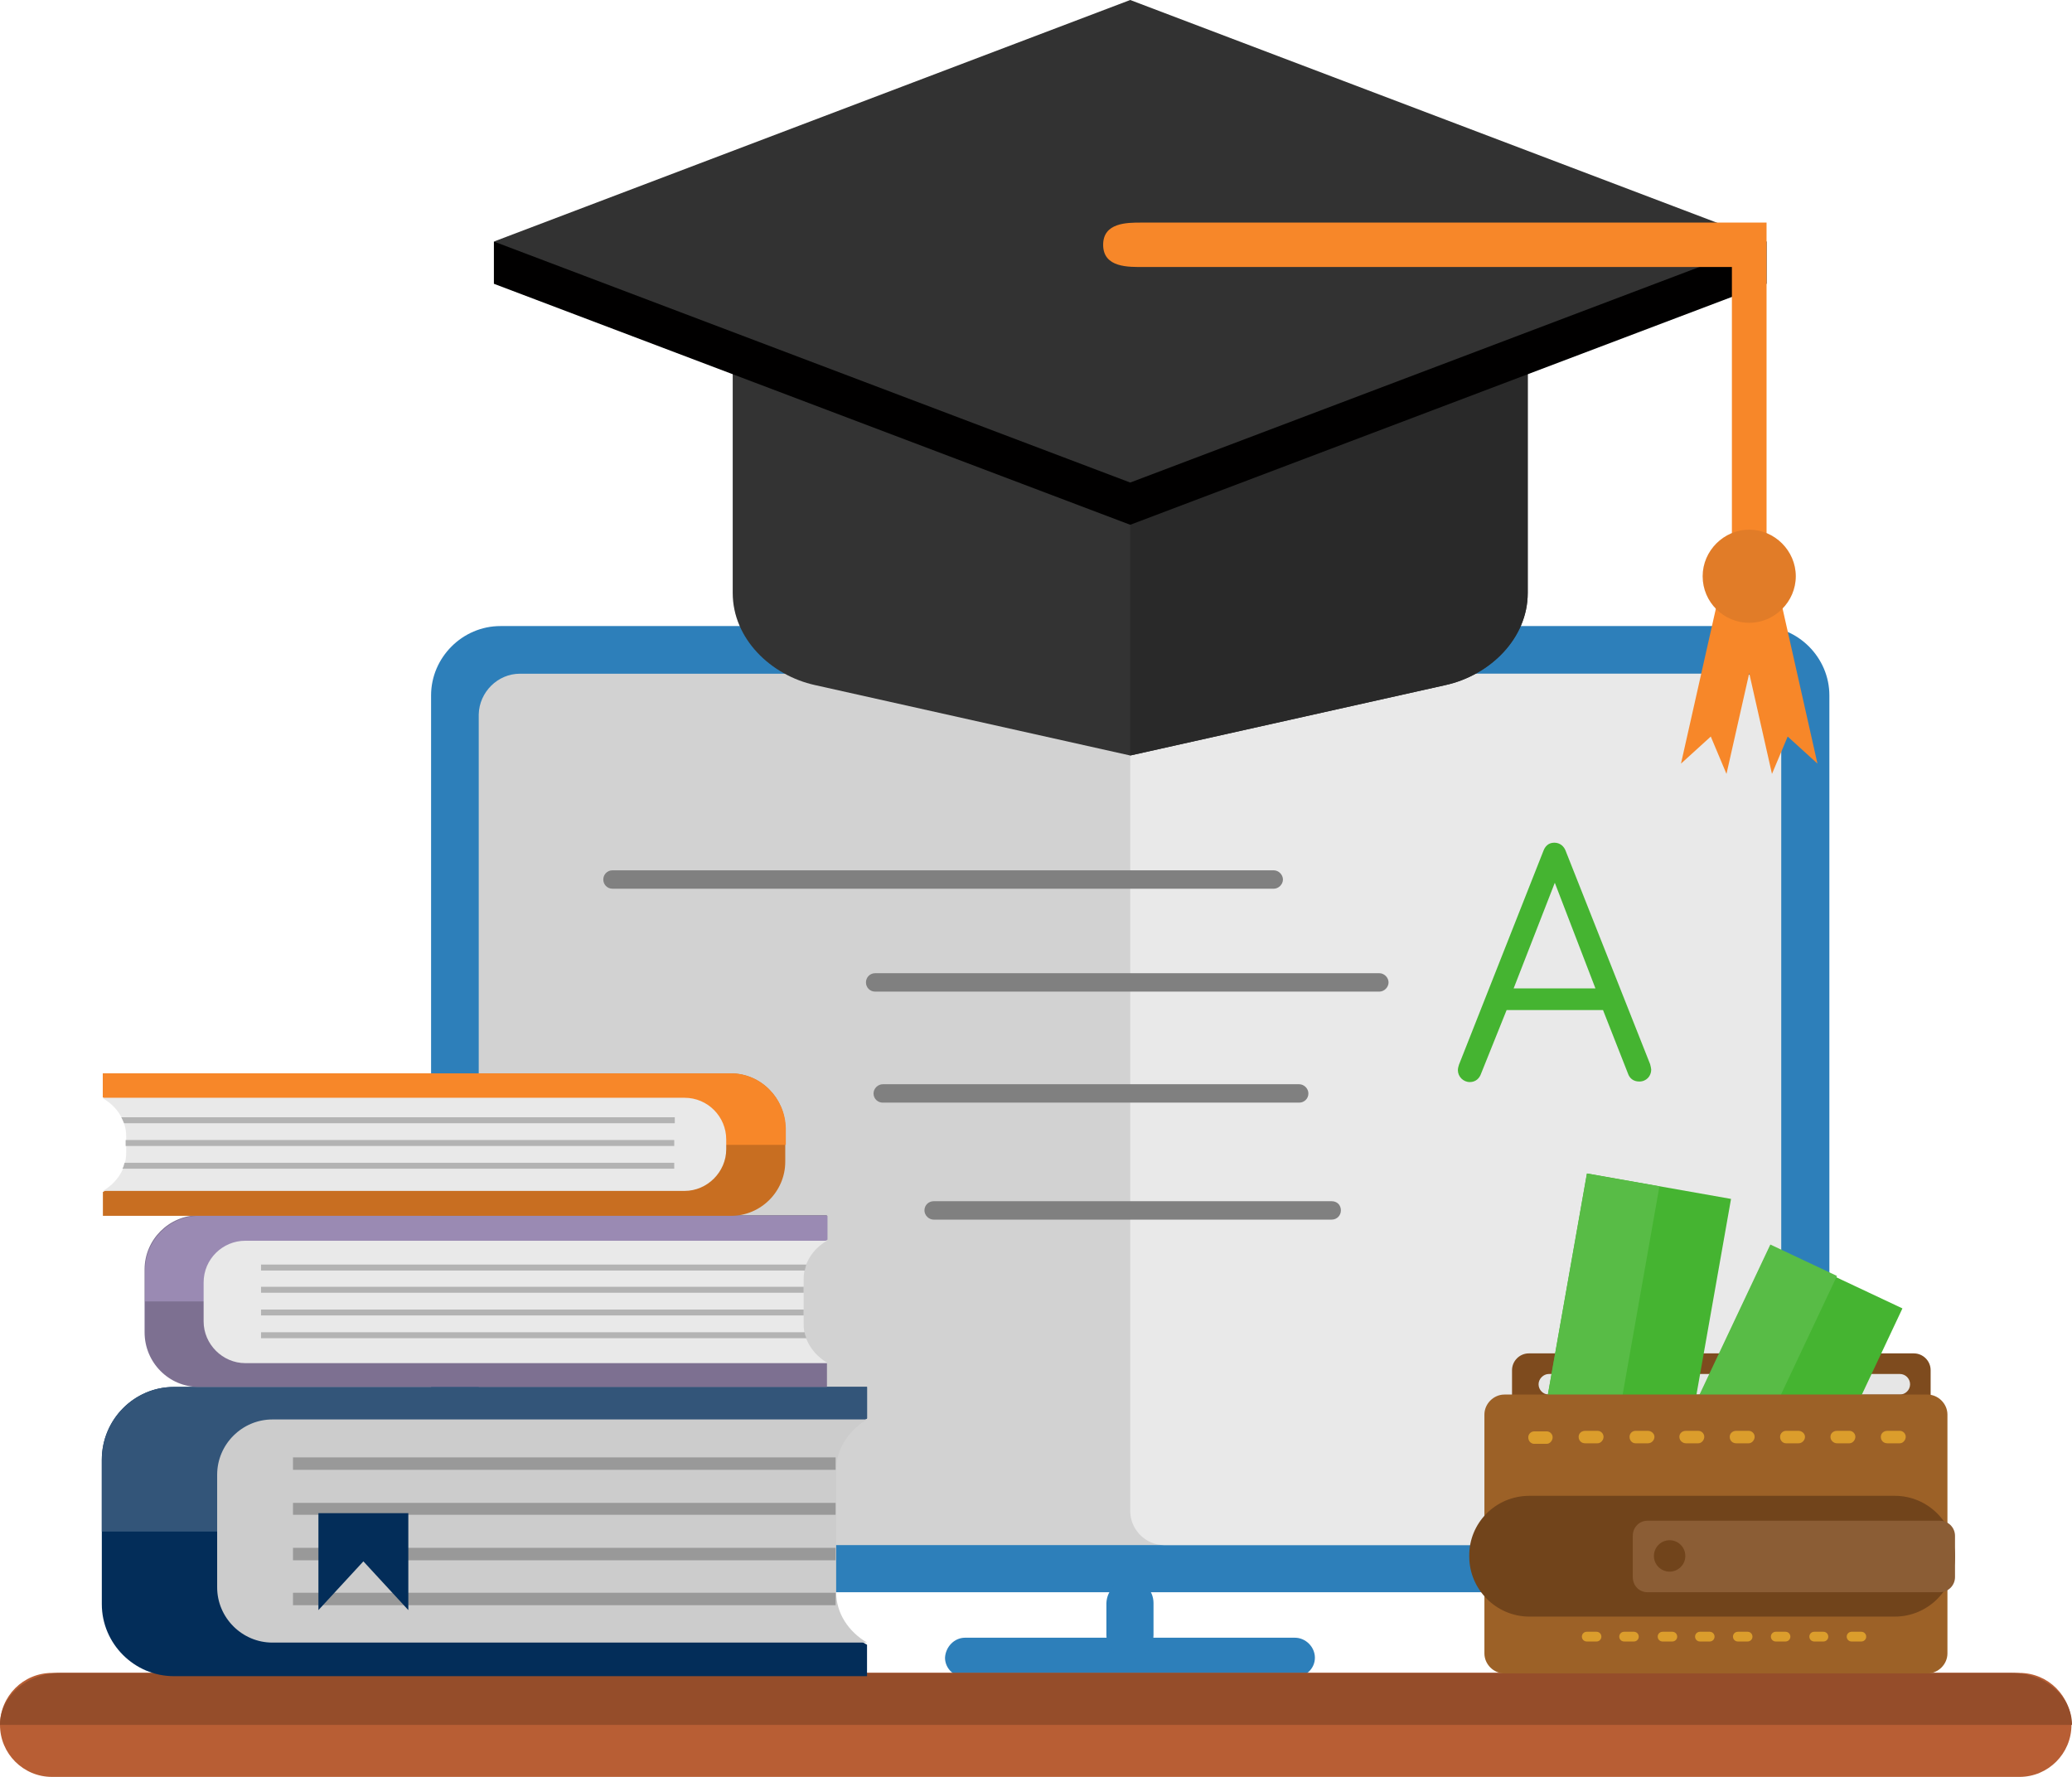
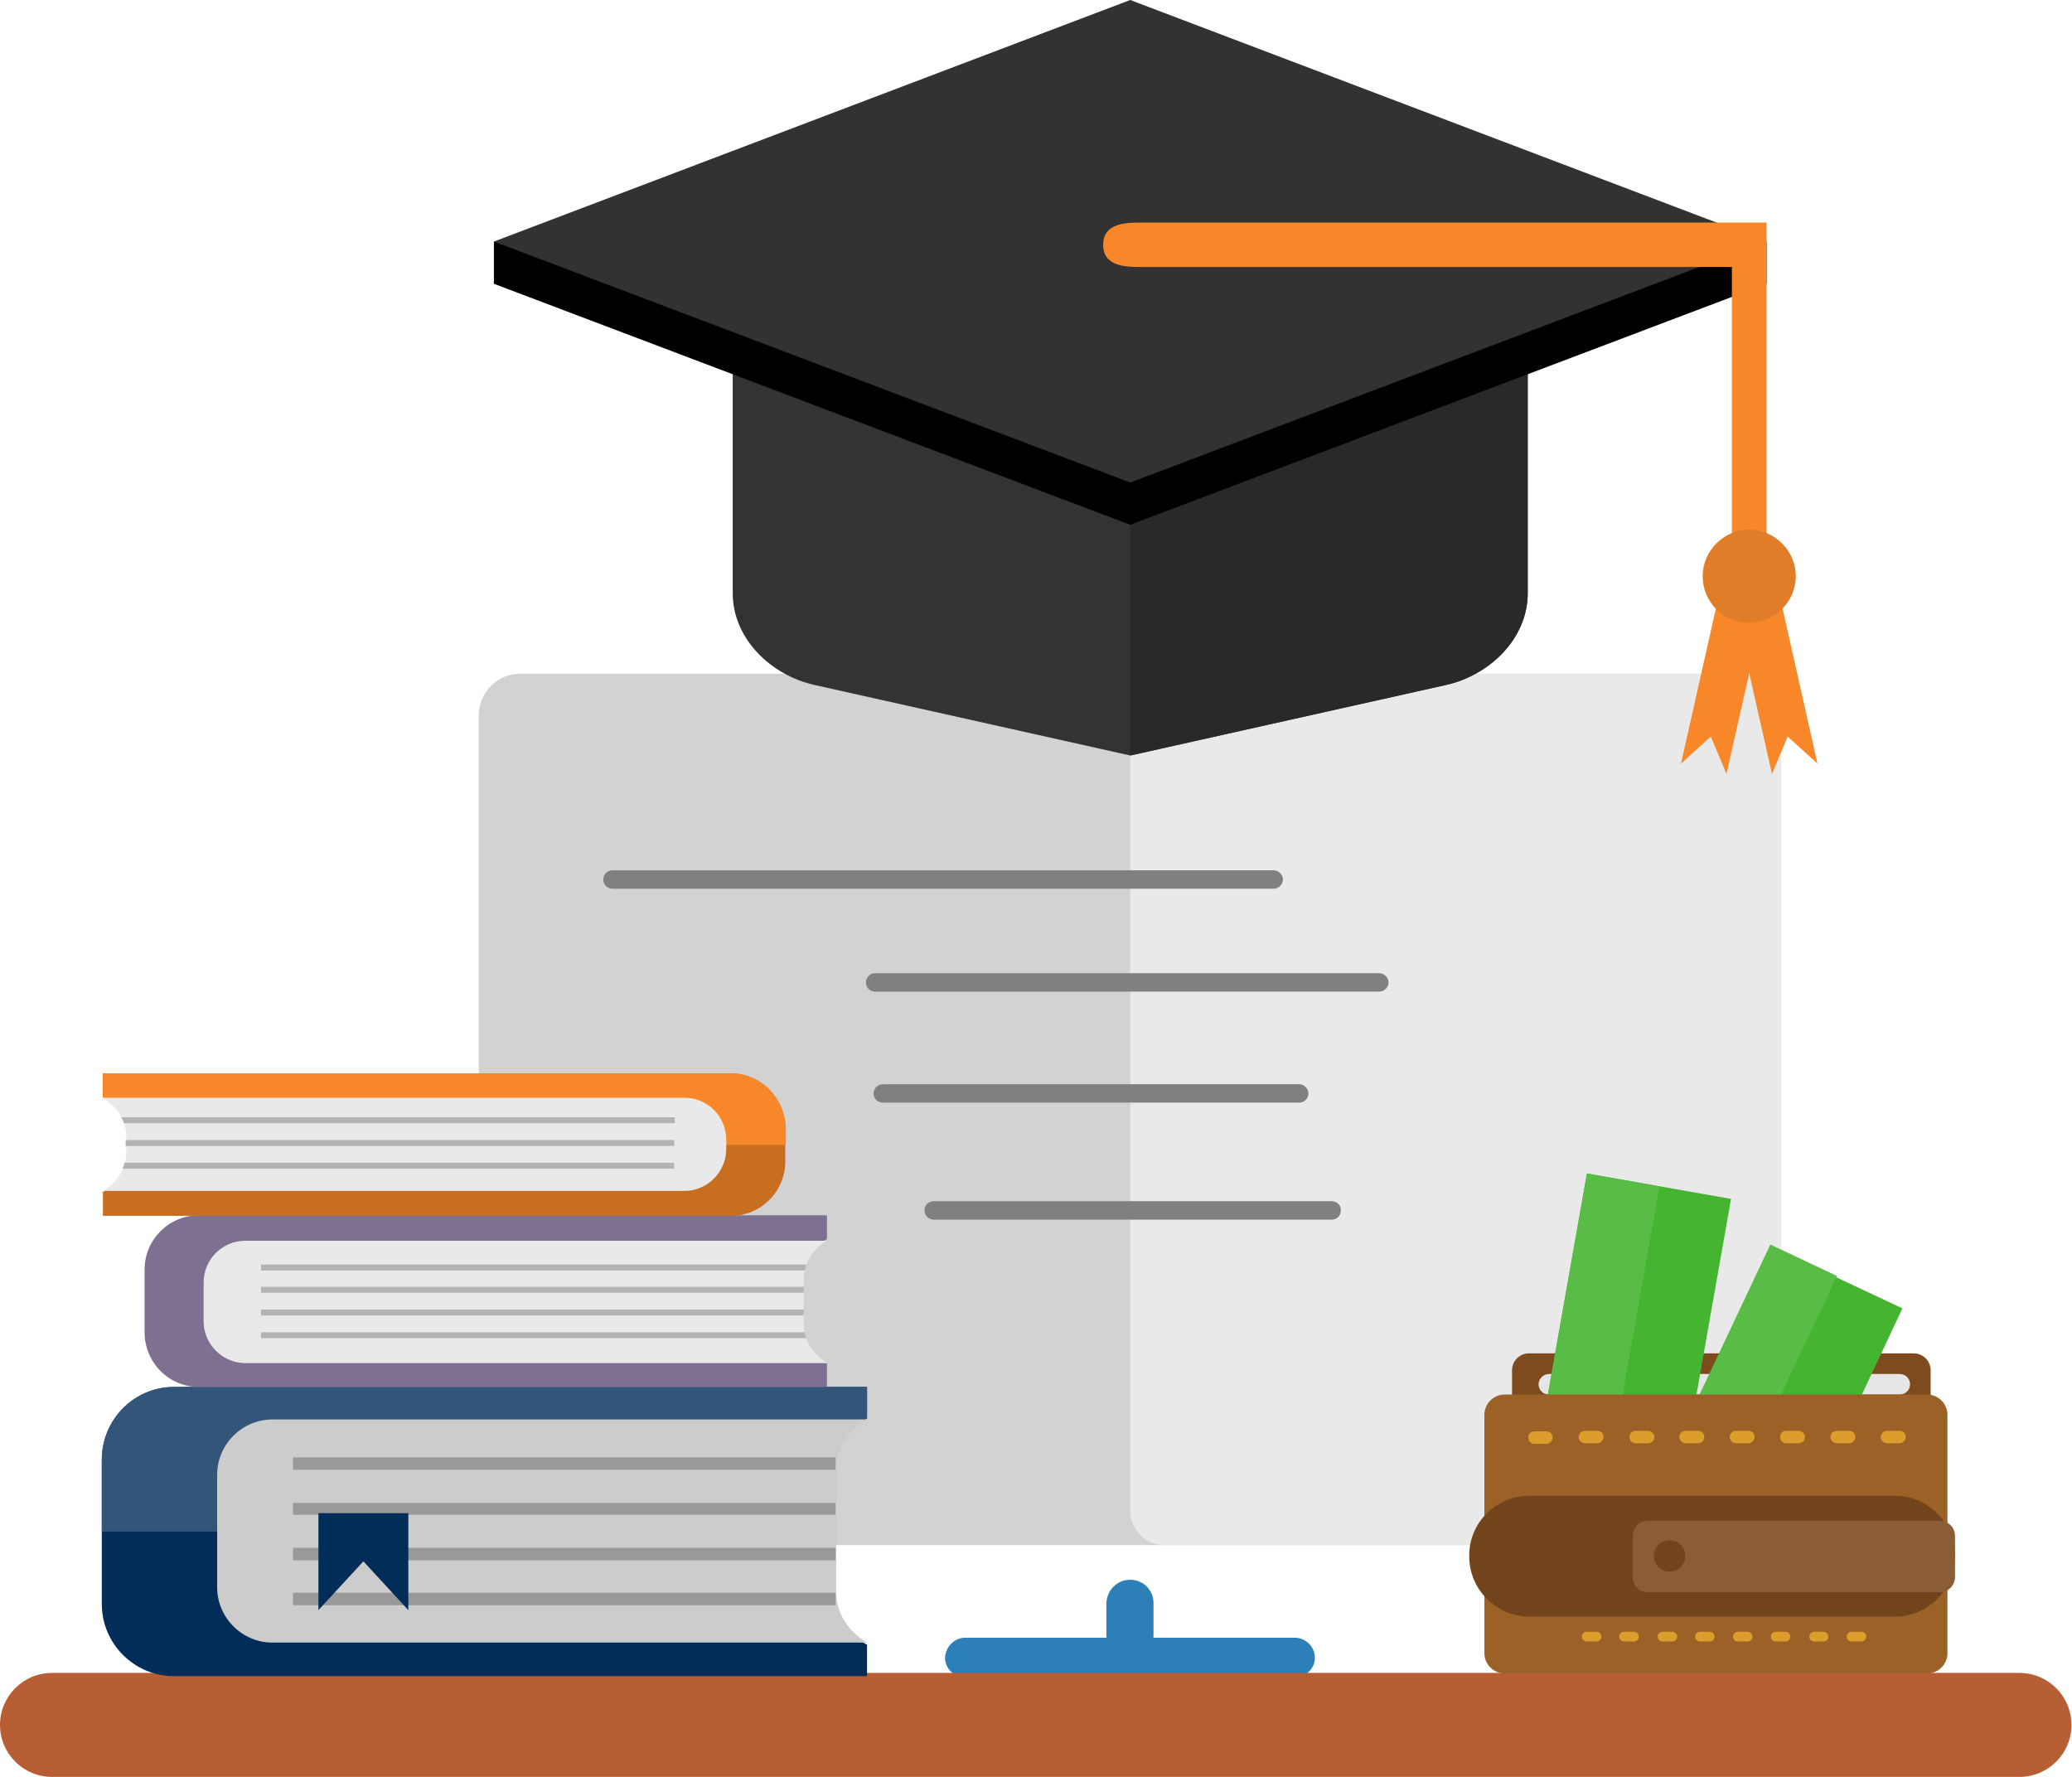
<svg xmlns="http://www.w3.org/2000/svg" x="0px" y="0px" width="100%" viewBox="137.124 289.36 455.509 390.622" style="vertical-align: middle; max-width: 100%; width: 100%;">
  <g>
    <g>
-       <path fill="rgb(45,127,186)" d="M247.131,426.989h276.925c8.334,0,15.238,6.905,15.238,15.239v181.918c0,8.334-6.904,15.238-15.238,15.238     H247.131c-8.334,0-15.239-6.904-15.239-15.238V442.228C231.892,433.894,238.797,426.989,247.131,426.989L247.131,426.989z">
-      </path>
      <path fill="rgb(45,127,186)" d="M349.282,649.386h72.505c2.381,0,4.404,2.023,4.404,4.404l0,0c0,2.381-2.023,4.285-4.404,4.285h-72.505     c-2.382,0-4.405-1.904-4.405-4.285l0,0C344.996,651.41,346.9,649.386,349.282,649.386L349.282,649.386z">
     </path>
      <path fill="rgb(45,127,186)" d="M385.593,636.646L385.593,636.646c2.857,0,5.119,2.262,5.119,5.119v7.025c0,2.857-2.262,5.119-5.119,5.119     l0,0c-2.857,0-5.238-2.262-5.238-5.119v-7.025C380.474,638.908,382.736,636.646,385.593,636.646L385.593,636.646z">
     </path>
      <path fill="#D2D2D2" d="M251.417,437.466H519.65c5.002,0,9.049,4.047,9.049,8.929v173.583c0,4.883-4.047,9.049-9.049,9.049     H251.417c-4.881,0-9.048-4.049-9.048-9.049V446.395C242.488,441.513,246.536,437.466,251.417,437.466L251.417,437.466z">
     </path>
      <path fill="#E9E9E9" d="M393.093,437.466H519.65c5.002,0,9.049,4.047,9.049,8.929v173.583c0,4.883-4.047,9.049-9.049,9.049     H393.093c-4.166,0-7.5-3.453-7.5-7.5V444.966C385.593,440.799,389.046,437.466,393.093,437.466L393.093,437.466z">
     </path>
    </g>
    <g>
      <path fill="#333333" d="M316.303,351.983l69.29,8.215l69.291-8.215c10-1.19,18.096,5.953,18.096,15.954v51.789     c0,10.001-8.334,18.097-18.096,20.24l-69.291,15.477l-69.29-15.477c-9.763-2.144-18.097-10.239-18.097-20.24v-51.789     C298.087,357.936,306.302,350.793,316.303,351.983L316.303,351.983z">
     </path>
      <path fill="#292929" d="M385.593,360.198l69.291-8.215c10-1.19,18.096,5.953,18.096,15.954v51.789     c0,10.001-8.334,18.097-18.096,20.24l-69.291,15.477V360.198z">
     </path>
      <polygon fill="#010000" points="505.007,344.007 525.484,342.459 525.484,351.745 385.593,404.725 245.703,351.745      245.703,342.459 261.895,345.554">
     </polygon>
      <polygon fill="#323232" points="385.593,289.36 525.484,342.459 385.593,395.439 245.703,342.459">
     </polygon>
      <path fill="#F78729" d="M525.484,338.292h-7.619H387.974c-3.096,0-8.334,0-8.334,4.881c0,5.119,5.715,4.881,8.93,4.881h129.295     v65.004h7.619v-65.004V338.292z">
     </path>
      <polygon fill="#F78729" points="516.08,415.44 521.675,416.75 527.271,415.44 536.675,457.229 530.128,451.277 526.675,459.492      521.675,437.347 516.675,459.492 513.222,451.277 506.673,457.229">
     </polygon>
      <path fill="#E17C28" d="M521.675,426.275c5.596,0,10.238-4.644,10.238-10.239s-4.643-10.239-10.238-10.239     s-10.24,4.643-10.24,10.239C511.435,421.75,516.08,426.275,521.675,426.275L521.675,426.275z">
     </path>
    </g>
    <g>
      <path fill="#B85E34" d="M148.553,679.982h432.53c6.311,0,11.43-5.119,11.43-11.428l0,0c0-6.311-5.119-11.43-11.43-11.43h-432.53     c-6.31,0-11.43,5.119-11.43,11.43l0,0C137.124,674.863,142.243,679.982,148.553,679.982L148.553,679.982z">
-      </path>
-       <path fill="#954D2A" d="M592.632,668.554c0-6.311-5.953-11.43-13.215-11.43H150.339c-7.262,0-13.215,5.119-13.215,11.43H592.632z">
     </path>
    </g>
    <g>
      <path fill="#7E4B1E" d="M473.218,586.88h84.65c2.023,0,3.689,1.668,3.689,3.691v50.48c0,2.023-1.666,3.689-3.689,3.689h-84.65     c-2.023,0-3.689-1.666-3.689-3.689v-50.48C469.529,588.548,471.195,586.88,473.218,586.88L473.218,586.88z">
     </path>
      <path fill="#E6E6E6" d="M477.625,591.406h77.148c1.309,0,2.262,1.07,2.262,2.262l0,0c0,1.309-1.072,2.262-2.262,2.262h-77.148     c-1.311,0-2.262-1.072-2.262-2.262l0,0C475.363,592.476,476.433,591.406,477.625,591.406L477.625,591.406z">
     </path>
      <rect x="463.465" y="566.554" transform="matrix(-0.174 0.985 -0.985 -0.174 1156.373 194.988)" fill="#45B431" width="65.837" height="32.145">
     </rect>
      <rect x="455.565" y="573.14" transform="matrix(-0.174 0.985 -0.985 -0.174 1145.743 201.155)" fill="#58BC46" width="65.837" height="16.191">
     </rect>
      <rect x="493.961" y="583.471" transform="matrix(-0.426 0.905 -0.905 -0.426 1293.823 378.515)" fill="#45B431" width="65.839" height="32.145">
     </rect>
      <polygon fill="#58BC46" points="526.318,562.951 498.22,622.478 512.865,629.384 540.962,569.857">
     </polygon>
      <path fill="#9C6127" d="M467.861,595.929h92.982c2.383,0,4.406,2.023,4.406,4.404v52.504c0,2.381-2.023,4.406-4.406,4.406h-92.982     c-2.381,0-4.404-2.025-4.404-4.406v-52.504C463.457,597.953,465.48,595.929,467.861,595.929L467.861,595.929z">
     </path>
      <path fill="#DB9D2C" d="M474.41,606.763c-0.715,0-1.311-0.596-1.311-1.428c0-0.715,0.596-1.311,1.311-1.311h2.738     c0.715,0,1.309,0.596,1.309,1.311c0,0.713-0.594,1.428-1.309,1.428H474.41z M554.773,603.906c0.713,0,1.309,0.596,1.309,1.311     c0,0.713-0.596,1.428-1.309,1.428h-2.738c-0.834,0-1.43-0.596-1.43-1.428c0-0.715,0.596-1.311,1.43-1.311H554.773z      M543.701,603.906c0.713,0,1.309,0.596,1.309,1.311c0,0.713-0.596,1.428-1.309,1.428h-2.738c-0.715,0-1.43-0.596-1.43-1.428     c0-0.715,0.596-1.311,1.43-1.311H543.701z M532.509,603.906c0.715,0,1.428,0.596,1.428,1.311c0,0.713-0.596,1.428-1.428,1.428     h-2.738c-0.715,0-1.311-0.596-1.311-1.428c0-0.715,0.596-1.311,1.311-1.311H532.509z M521.556,603.906     c0.715,0,1.309,0.596,1.309,1.311c0,0.713-0.594,1.428-1.309,1.428h-2.738c-0.834,0-1.43-0.596-1.43-1.428     c0-0.715,0.596-1.311,1.43-1.311H521.556z M510.484,603.906c0.715,0,1.309,0.596,1.309,1.311c0,0.713-0.594,1.428-1.309,1.428     h-2.738c-0.715,0-1.43-0.596-1.43-1.428c0-0.715,0.596-1.311,1.43-1.311H510.484z M499.412,603.906     c0.715,0,1.428,0.596,1.428,1.311c0,0.713-0.594,1.428-1.428,1.428h-2.738c-0.715,0-1.311-0.596-1.311-1.428     c0-0.715,0.596-1.311,1.311-1.311H499.412z M488.339,603.906c0.715,0,1.309,0.596,1.309,1.311c0,0.713-0.594,1.428-1.309,1.428     h-2.738c-0.834,0-1.43-0.596-1.43-1.428c0-0.715,0.596-1.311,1.43-1.311H488.339z">
     </path>
      <path fill="#71441B" d="M473.337,618.193h80.363c7.262,0,13.215,5.953,13.215,13.334l0,0c0,7.262-5.953,13.215-13.215,13.215     h-80.363c-7.262,0-13.215-5.953-13.215-13.215l0,0C460.003,624.146,465.957,618.193,473.337,618.193L473.337,618.193z">
     </path>
      <path fill="#DB9D2C" d="M485.958,650.218c-0.596,0-1.072-0.477-1.072-1.07c0-0.596,0.477-1.072,1.072-1.072h2.143     c0.596,0,1.072,0.477,1.072,1.072c0,0.594-0.477,1.07-1.072,1.07H485.958z M546.32,648.076c0.596,0,1.07,0.477,1.07,1.072     c0,0.594-0.475,1.07-1.07,1.07h-2.143c-0.596,0-1.072-0.477-1.072-1.07c0-0.596,0.477-1.072,1.072-1.072H546.32z M537.986,648.076     c0.596,0,1.07,0.477,1.07,1.072c0,0.594-0.475,1.07-1.07,1.07h-2.023c-0.596,0-1.072-0.477-1.072-1.07     c0-0.596,0.477-1.072,1.072-1.072H537.986z M529.652,648.076c0.596,0,1.07,0.477,1.07,1.072c0,0.594-0.475,1.07-1.07,1.07h-2.143     c-0.596,0-1.072-0.477-1.072-1.07c0-0.596,0.477-1.072,1.072-1.072H529.652z M521.318,648.076c0.596,0,1.07,0.477,1.07,1.072     c0,0.594-0.475,1.07-1.07,1.07h-2.143c-0.596,0-1.072-0.477-1.072-1.07c0-0.596,0.477-1.072,1.072-1.072H521.318z      M512.984,648.076c0.596,0,1.07,0.477,1.07,1.072c0,0.594-0.475,1.07-1.07,1.07h-2.143c-0.596,0-1.072-0.477-1.072-1.07     c0-0.596,0.477-1.072,1.072-1.072H512.984z M504.769,648.076c0.596,0,1.07,0.477,1.07,1.072c0,0.594-0.475,1.07-1.07,1.07h-2.143     c-0.596,0-1.072-0.477-1.072-1.07c0-0.596,0.477-1.072,1.072-1.072H504.769z M496.316,648.076c0.596,0,1.072,0.477,1.072,1.072     c0,0.594-0.477,1.07-1.072,1.07h-2.143c-0.596,0-1.072-0.477-1.072-1.07c0-0.596,0.477-1.072,1.072-1.072H496.316z">
     </path>
      <path fill="#8B5D35" d="M499.292,623.669h64.289c1.787,0,3.334,1.428,3.334,3.334v9.047c0,1.787-1.428,3.334-3.334,3.334h-64.289     c-1.785,0-3.215-1.428-3.215-3.334v-9.047C496.078,625.097,497.507,623.669,499.292,623.669L499.292,623.669z">
     </path>
      <path fill="#71441B" d="M504.173,634.861c1.904,0,3.453-1.549,3.453-3.453s-1.549-3.453-3.453-3.453s-3.453,1.549-3.453,3.453     S502.269,634.861,504.173,634.861L504.173,634.861z">
     </path>
    </g>
    <g>
      <path fill="#032D59" d="M175.341,594.263h152.391v6.904c-4.285,2.381-7.262,6.549-7.262,11.43v26.906     c0,4.762,2.857,9.049,7.262,11.43v6.906H175.341c-8.691,0-15.834-7.145-15.834-15.836v-31.668     C159.506,601.406,166.649,594.263,175.341,594.263L175.341,594.263z">
     </path>
      <path fill="#335579" d="M175.341,594.263h152.391v6.904c-4.285,2.381-7.262,6.549-7.262,11.43v13.453H159.506v-15.834     C159.506,601.406,166.649,594.263,175.341,594.263L175.341,594.263z">
     </path>
      <path fill="#CCCCCC" d="M327.732,601.406c-4.047,2.381-6.785,6.549-6.785,11.072v26.906c0,4.645,2.738,8.691,6.785,11.072H197.009     c-6.667,0-12.144-5.477-12.144-12.143V613.55c0-6.668,5.477-12.145,12.144-12.145H327.732L327.732,601.406z">
     </path>
      <path fill="#7D7091" d="M180.817,594.263h138.105v-5.238c-3.215-1.787-5.477-5.002-5.477-8.572v-10.121     c0-3.57,2.144-6.785,5.477-8.572v-5.238H180.817c-6.548,0-11.906,5.357-11.906,11.906v13.811     C168.912,588.906,174.269,594.263,180.817,594.263L180.817,594.263z">
     </path>
-       <path fill="#9A8AB3" d="M313.565,575.453v-5.002c0-3.57,2.143-6.785,5.477-8.572v-5.238H180.937     c-6.548,0-11.906,5.357-11.906,11.906v6.904h144.534V575.453z">
-      </path>
      <path fill="#E9E9E9" d="M318.922,588.906c-2.977-1.787-5.12-4.883-5.12-8.334v-10.121c0-3.451,2.024-6.547,5.12-8.334H191.056     c-5,0-9.167,4.049-9.167,9.168v8.572c0,5,4.167,9.168,9.167,9.168h127.866V588.906z">
     </path>
      <path fill="#B3B3B3" d="M314.398,583.548c-0.119-0.477-0.357-0.834-0.357-1.311H194.509v1.311H314.398z M313.802,578.546v-1.309     H194.509v1.309H313.802z M313.802,573.546v-1.309H194.509v1.309H313.802z M314.041,568.666c0.119-0.477,0.238-0.953,0.357-1.311     H194.509v1.311H314.041z">
     </path>
      <path fill="#C86E21" d="M297.849,525.33H159.744v5.238c3.215,1.785,5.477,5,5.477,8.572v3.689c0,3.572-2.143,6.787-5.477,8.572     v5.238h138.105c6.549,0,11.906-5.357,11.906-11.904v-7.383C309.755,530.806,304.398,525.33,297.849,525.33L297.849,525.33z">
     </path>
      <path fill="#F78729" d="M297.849,525.33H159.744v5.238c3.215,1.785,5.477,5,5.477,8.572v1.904h144.654v-3.691     C309.755,530.806,304.398,525.33,297.849,525.33L297.849,525.33z">
     </path>
      <path fill="#E9E9E9" d="M159.744,530.806c3.096,1.785,5.12,4.881,5.12,8.334v3.689c0,3.453-2.024,6.549-5.12,8.334H287.61     c5,0,9.167-4.166,9.167-9.166v-2.145c0-5-4.048-9.166-9.167-9.166H159.744V530.806z">
     </path>
      <path fill="#B3B3B3" d="M163.792,534.972c0.238,0.477,0.477,0.953,0.596,1.311h121.08v-1.311H163.792z M164.745,539.972v1.311     h120.604v-1.311H164.745z M164.506,544.974c-0.119,0.475-0.238,0.951-0.476,1.309h121.318v-1.309H164.506z">
     </path>
      <path fill="#999999" d="M320.828,612.478H201.533v-2.738h119.294V612.478z M320.828,632.361H201.533v-2.738h119.294V632.361z      M320.828,642.242H201.533v-2.738h119.294V642.242z M320.828,622.359H201.533v-2.619h119.294V622.359z">
     </path>
      <polygon fill="#032D59" points="207.128,622.003 226.892,622.003 226.892,643.314 217.01,632.599 207.128,643.314">
     </polygon>
    </g>
    <g>
      <path fill="#808080" d="M271.776,484.73c-1.19,0-2.024-0.951-2.024-2.023c0-1.071,0.833-2.023,2.024-2.023h145.368     c1.07,0,2.023,0.952,2.023,2.023c0,1.072-0.953,2.023-2.023,2.023H271.776z">
     </path>
      <path fill="#808080" d="M329.518,507.351c-1.19,0-2.024-0.951-2.024-2.023s0.834-2.023,2.024-2.023h110.841     c1.072,0,2.025,0.951,2.025,2.023s-0.953,2.023-2.025,2.023H329.518z">
     </path>
      <path fill="#808080" d="M331.185,531.757c-1.072,0-2.023-0.832-2.023-2.023c0-1.07,0.951-2.023,2.023-2.023h91.555     c1.07,0,2.023,0.951,2.023,2.023c0,1.191-0.953,2.023-2.023,2.023H331.185z">
     </path>
      <path fill="#808080" d="M342.376,557.474c-1.072,0-2.023-0.953-2.023-2.023c0-1.191,0.951-2.025,2.023-2.025h87.506     c1.191,0,2.023,0.834,2.023,2.025c0,1.07-0.832,2.023-2.023,2.023H342.376z">
     </path>
    </g>
-     <path fill="#45B431" d="M487.863,506.638h-17.977l9.047-23.217L487.863,506.638z M489.529,511.4l5.477,13.93    c0.357,1.07,1.191,1.785,2.502,1.785c1.547,0,2.619-1.189,2.619-2.619c0-0.238-0.119-0.715-0.238-1.191l-18.574-46.907    c-0.355-0.952-1.189-1.786-2.5-1.786c-1.309,0-2.023,0.834-2.381,1.786l-18.572,47.026c-0.119,0.357-0.238,0.834-0.238,1.191    c0,1.428,1.191,2.619,2.619,2.619c1.311,0,2.143-0.834,2.5-1.904l5.596-13.93H489.529z">
-     </path>
  </g>
</svg>